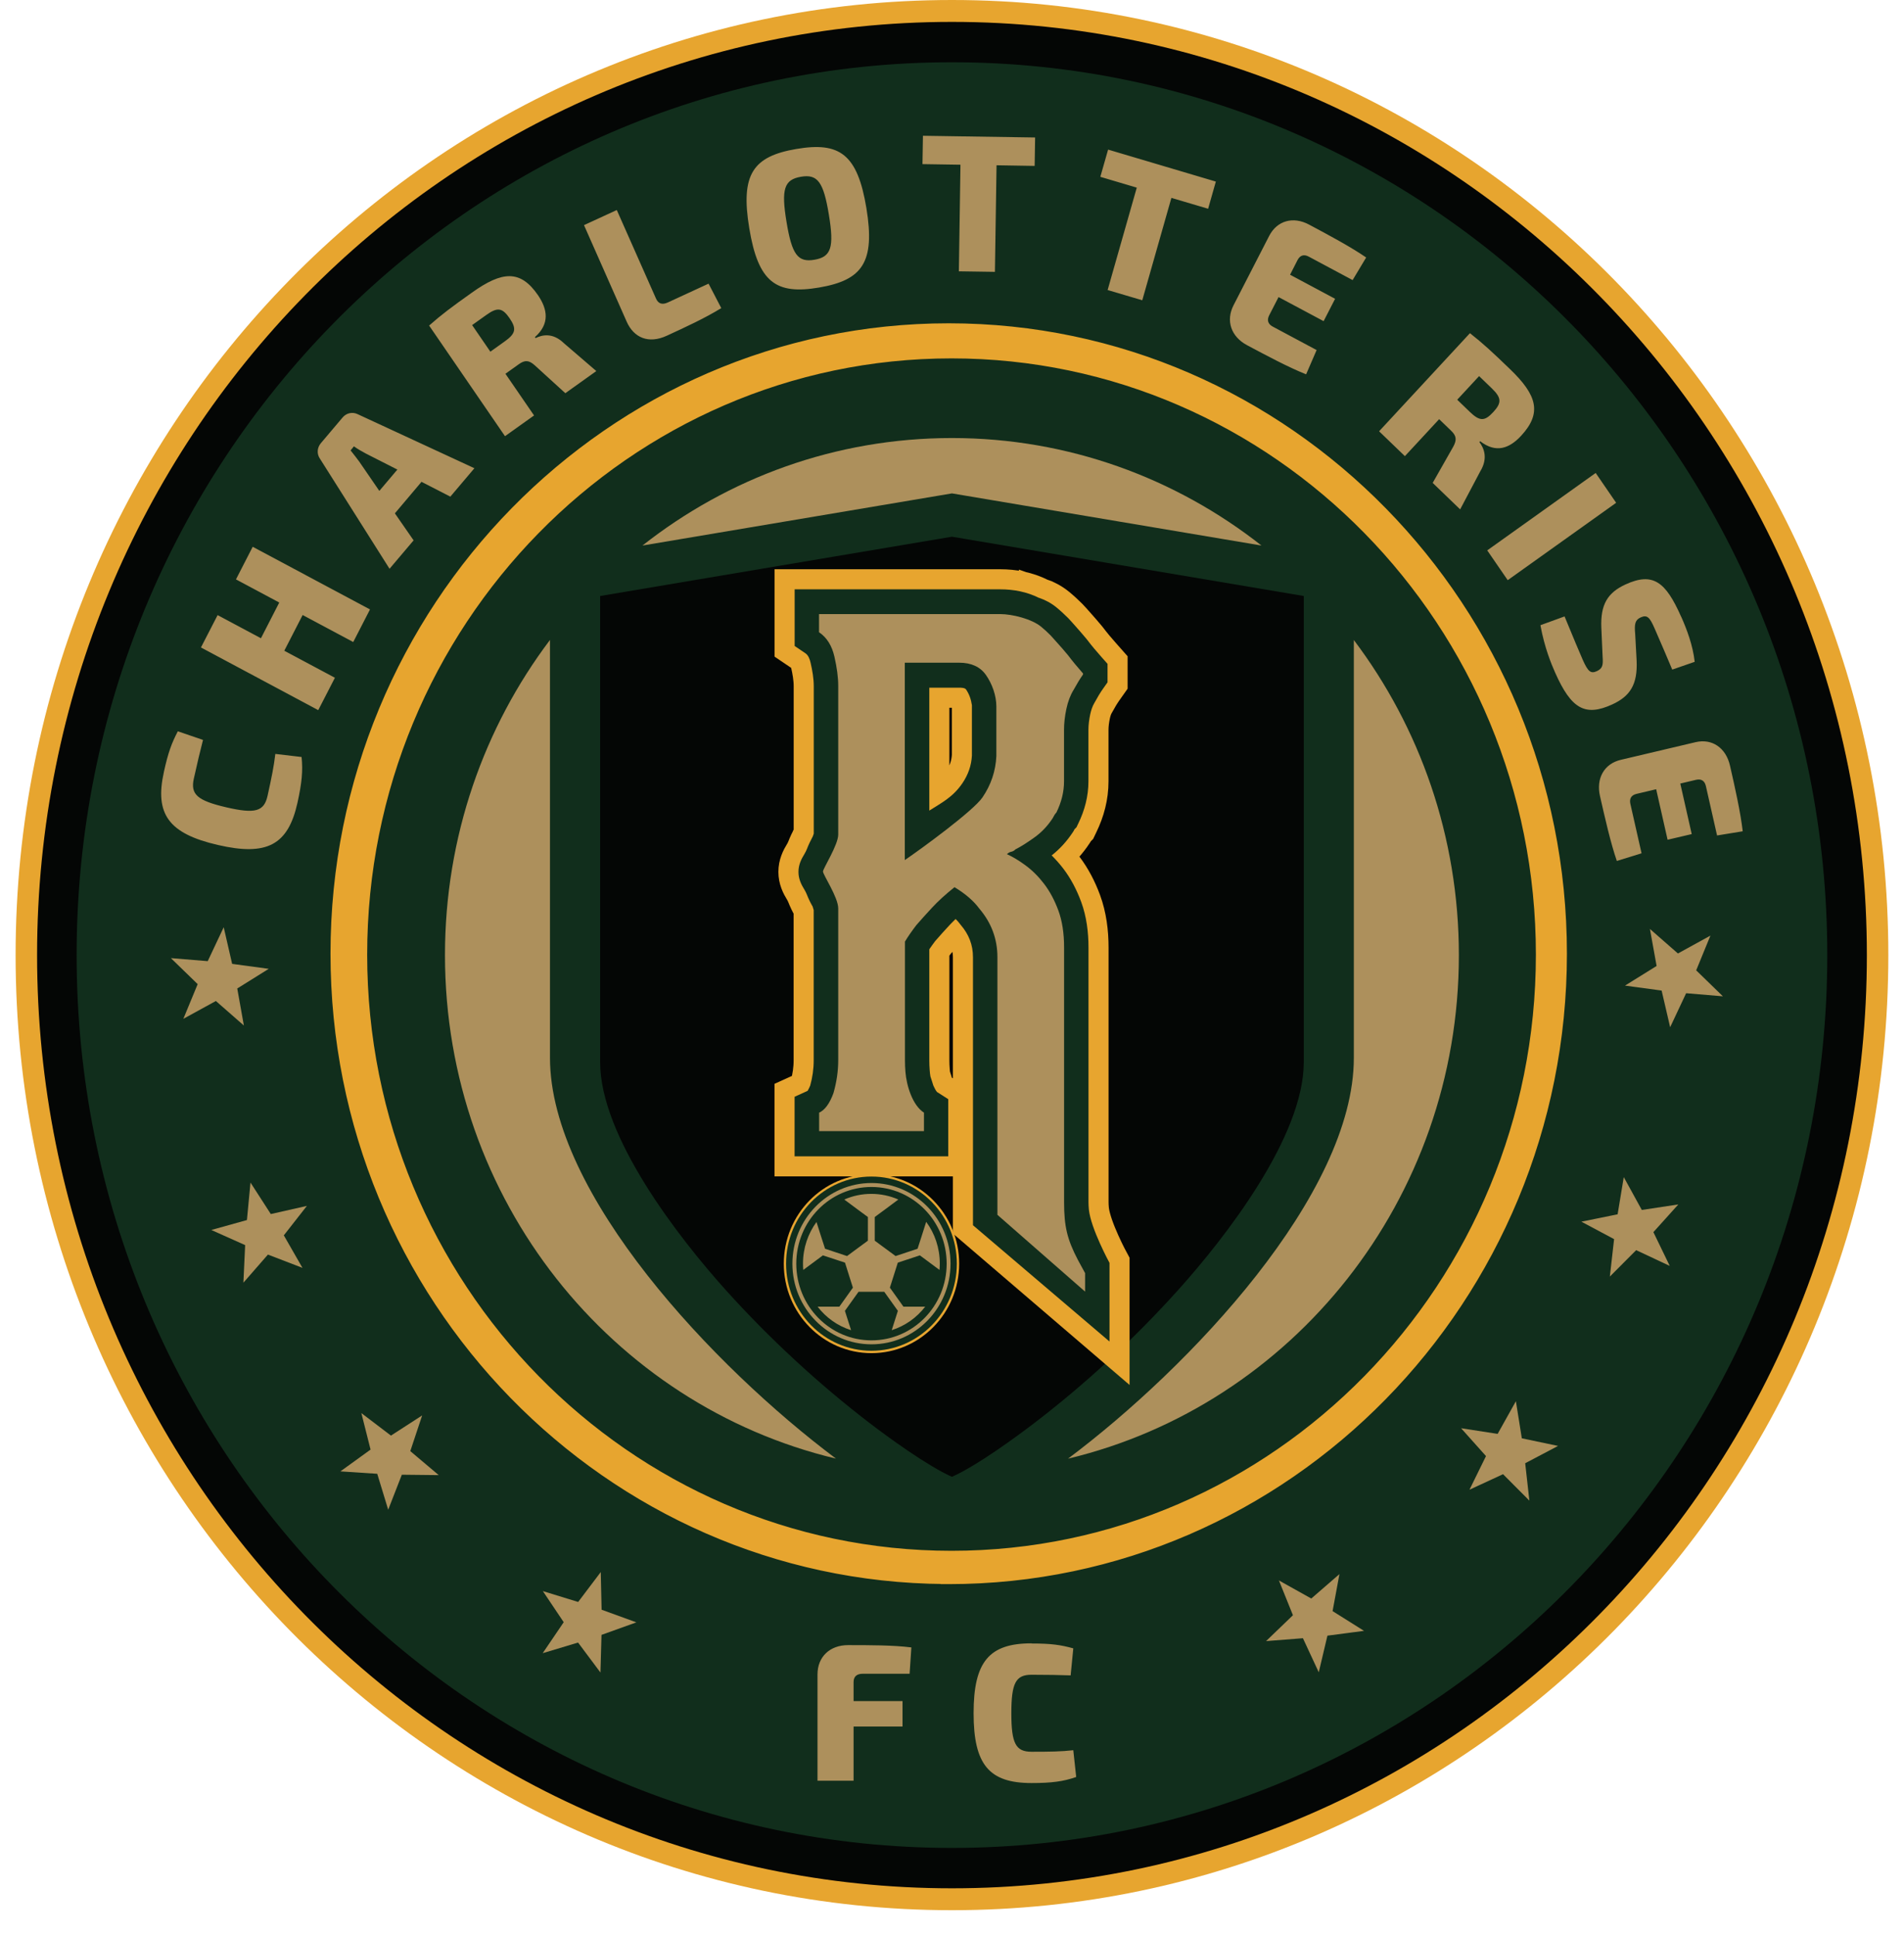
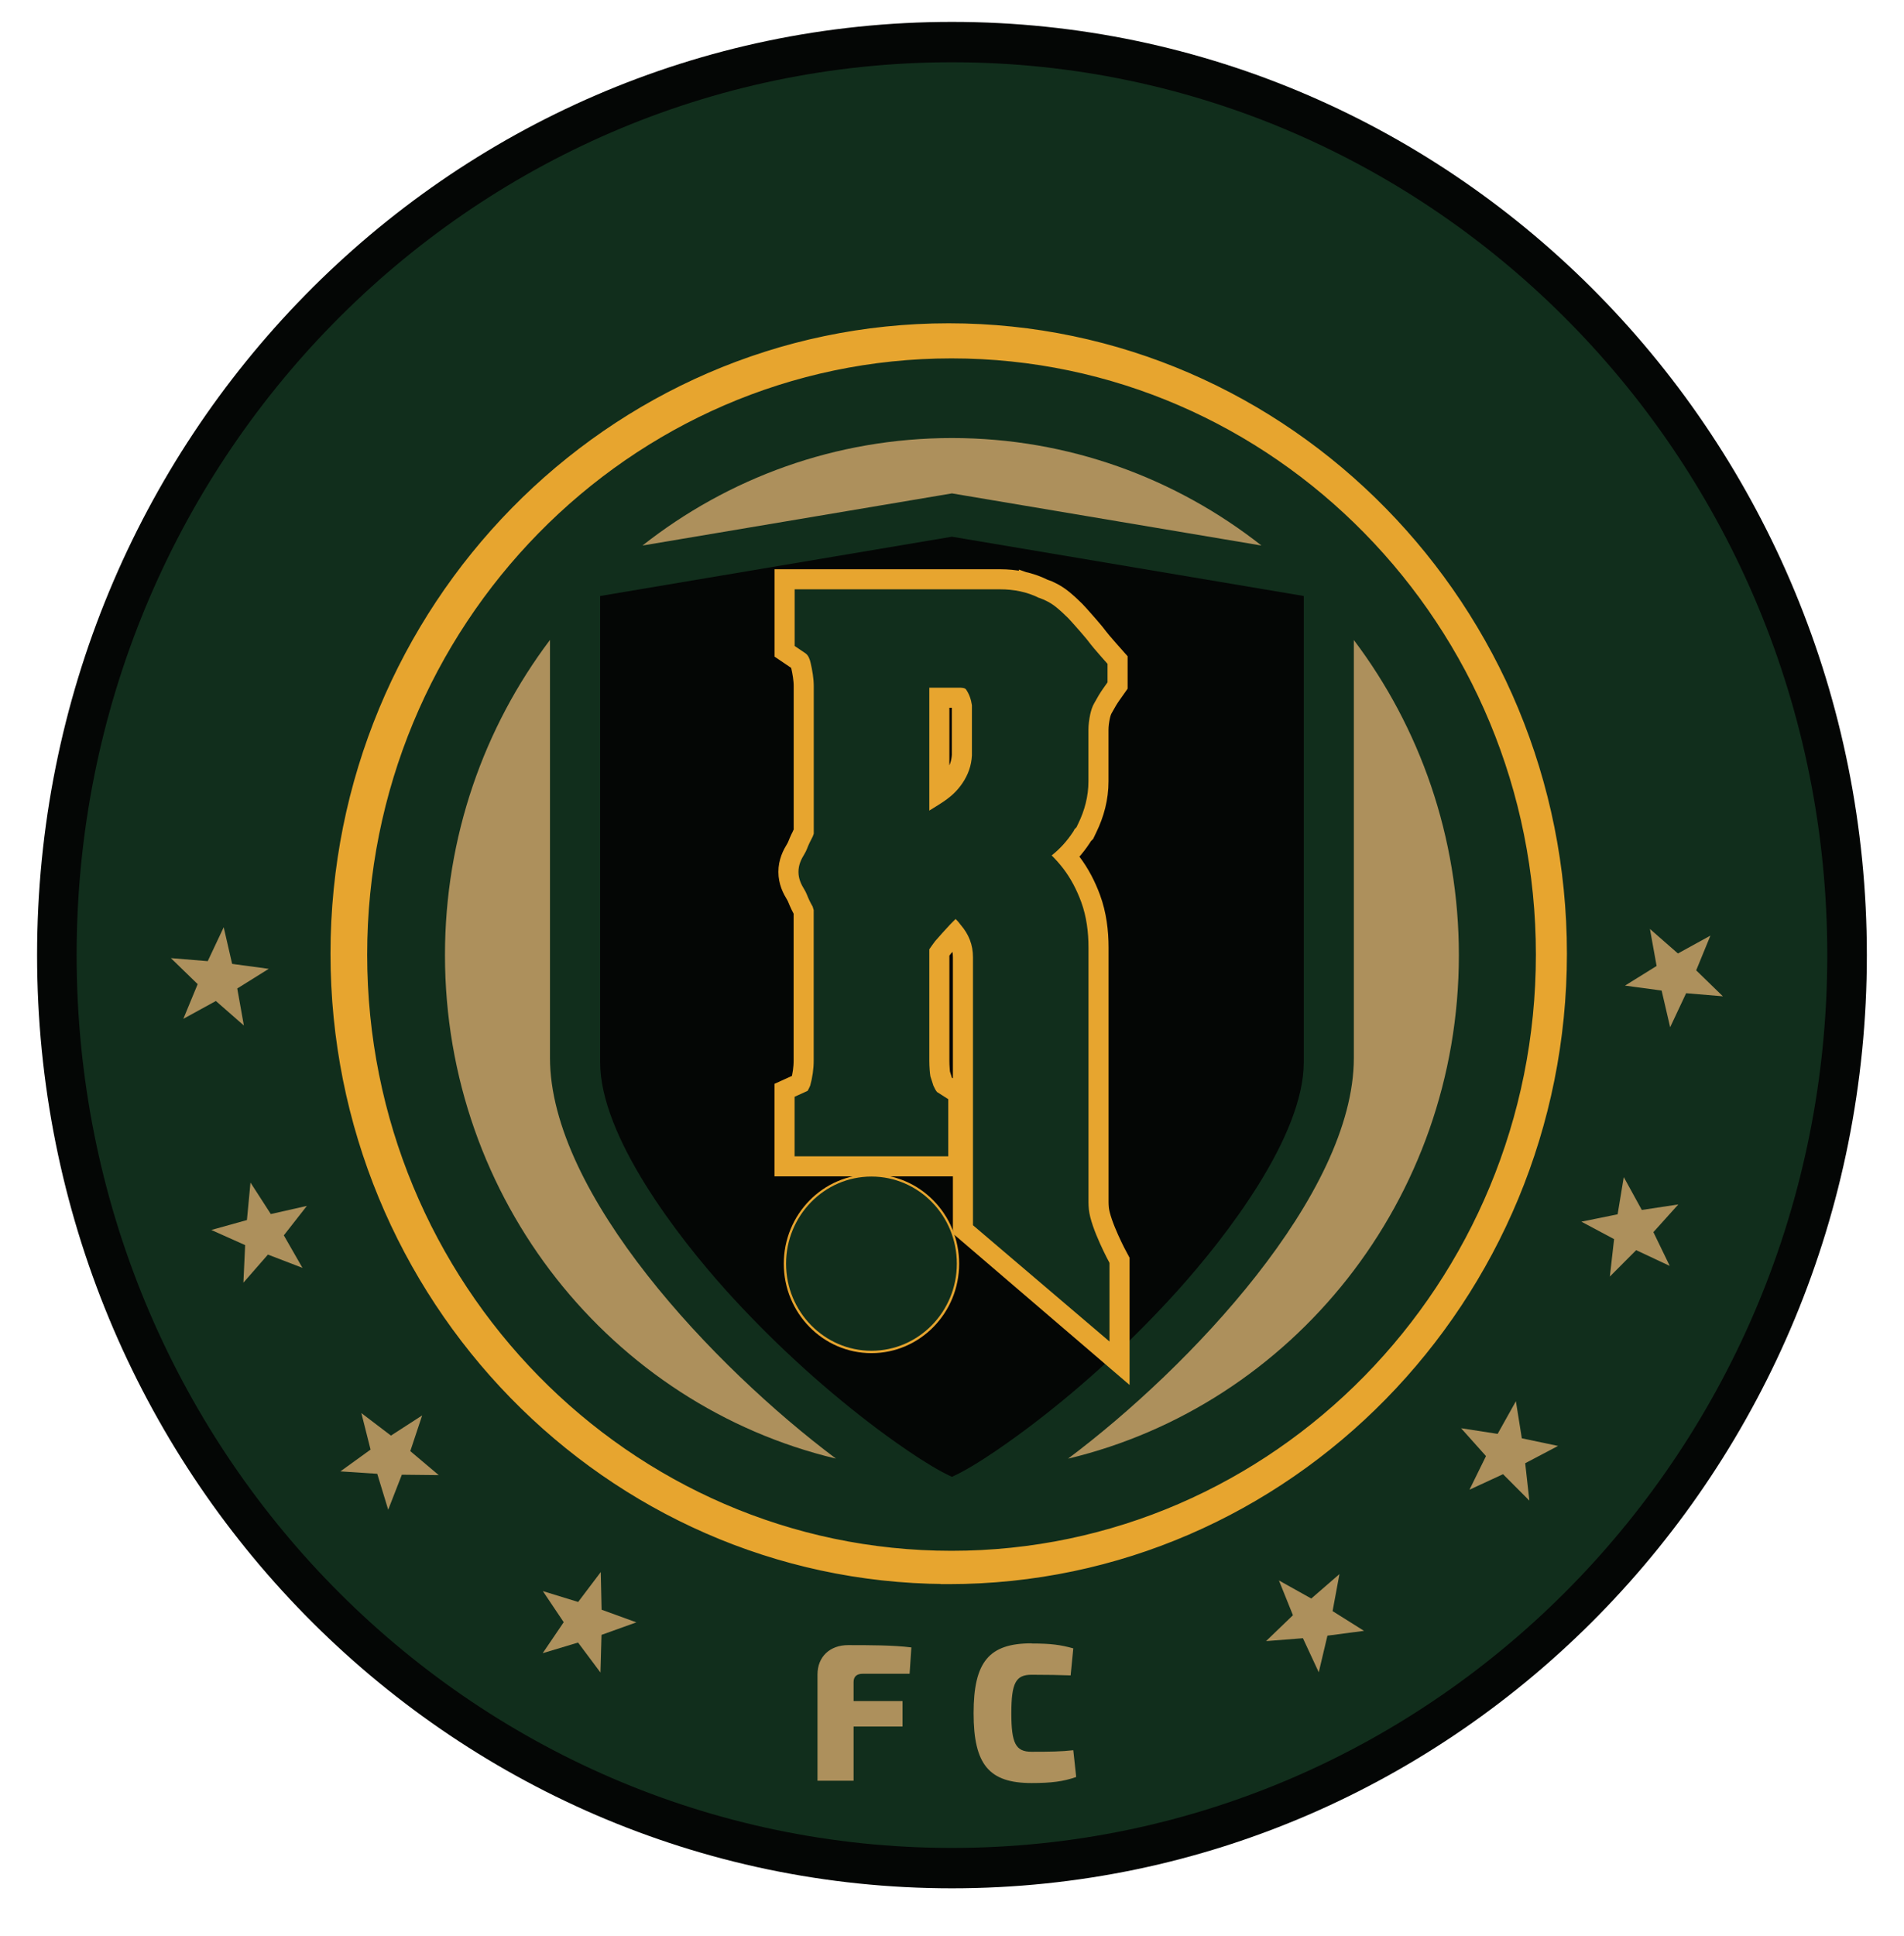
<svg xmlns="http://www.w3.org/2000/svg" width="61" height="62" viewBox="0 0 61 62" fill="none">
  <g clip-path="url(#clip0_688_1157)">
-     <path d="M30.499 61.174C47.067 61.174 60.498 47.48 60.498 30.587C60.498 13.694 47.067 0 30.499 0C13.931 0 0.5 13.694 0.5 30.587C0.5 47.48 13.931 61.174 30.499 61.174Z" fill="#E7A52F" />
    <path d="M30.499 60.473C46.687 60.473 59.81 47.093 59.81 30.587C59.81 14.082 46.687 0.701 30.499 0.701C14.311 0.701 1.188 14.082 1.188 30.587C1.188 47.093 14.311 60.473 30.499 60.473Z" fill="#040605" />
    <path d="M30.498 59.18C45.986 59.18 58.542 46.379 58.542 30.587C58.542 14.795 45.986 1.994 30.498 1.994C15.011 1.994 2.455 14.795 2.455 30.587C2.455 46.379 15.011 59.18 30.498 59.18Z" fill="#112E1C" />
    <path fill-rule="evenodd" clip-rule="evenodd" d="M30.499 14.028C34.231 14.028 37.672 15.314 40.415 17.471L30.499 15.801L20.583 17.471C23.326 15.311 26.764 14.028 30.499 14.028ZM43.374 20.497C45.483 23.291 46.739 26.791 46.739 30.59C46.739 38.43 41.395 44.998 34.217 46.714C38.113 43.795 43.374 38.249 43.374 33.879V20.499V20.497ZM26.778 46.711C19.6 44.996 14.256 38.428 14.256 30.587C14.256 26.789 15.511 23.288 17.62 20.494V33.874C17.62 38.244 22.882 43.79 26.778 46.709V46.711Z" fill="#AD905C" />
    <path fill-rule="evenodd" clip-rule="evenodd" d="M30.499 10.608C41.327 10.608 50.102 19.557 50.102 30.595C50.102 41.632 41.324 50.582 30.499 50.582C19.674 50.582 10.896 41.632 10.896 30.595C10.896 19.557 19.674 10.608 30.499 10.608ZM30.499 11.194C19.991 11.194 11.469 19.88 11.469 30.597C11.469 41.314 19.988 50 30.499 50C41.01 50 49.529 41.314 49.529 30.597C49.529 19.88 41.01 11.194 30.499 11.194Z" fill="#040605" />
-     <path fill-rule="evenodd" clip-rule="evenodd" d="M5.251 24.721C4.951 26.07 5.402 26.697 6.98 27.06C8.555 27.425 9.23 27.06 9.53 25.71C9.671 25.073 9.708 24.686 9.662 24.243L8.821 24.144C8.774 24.544 8.703 24.895 8.572 25.486C8.46 25.988 8.177 26.07 7.248 25.854C6.319 25.638 6.1 25.439 6.209 24.939C6.334 24.377 6.399 24.109 6.504 23.696L5.697 23.42C5.5 23.798 5.39 24.089 5.251 24.718V24.721ZM8.096 17.511L7.56 18.555L8.947 19.296L8.36 20.44L6.972 19.699L6.438 20.735L10.196 22.742L10.73 21.705L9.108 20.84L9.696 19.696L11.317 20.561L11.854 19.517L8.096 17.511ZM13.502 15.433L12.651 16.44L13.251 17.305L12.48 18.215L10.254 14.695C10.142 14.538 10.159 14.337 10.278 14.195L10.976 13.37C11.095 13.228 11.288 13.181 11.461 13.265L15.199 14.995L14.428 15.905L13.499 15.428L13.502 15.433ZM12.731 15.038L11.727 14.528C11.6 14.459 11.454 14.379 11.339 14.294L11.232 14.424C11.322 14.536 11.424 14.667 11.51 14.784L12.153 15.721L12.731 15.038ZM19.102 11.881L18.066 10.991C17.707 10.643 17.366 10.725 17.159 10.827L17.137 10.797C17.617 10.372 17.547 9.909 17.235 9.452C16.671 8.632 16.089 8.679 15.118 9.372C14.457 9.842 14.16 10.063 13.748 10.426L16.179 13.969L17.11 13.305L16.193 11.97L16.622 11.664C16.813 11.528 16.942 11.528 17.132 11.699L18.112 12.592L19.105 11.883L19.102 11.881ZM15.711 11.264L15.126 10.411L15.579 10.088C15.937 9.832 16.091 9.852 16.325 10.19C16.557 10.528 16.523 10.685 16.164 10.938L15.711 11.262V11.264ZM19.76 6.725L21.018 9.564C21.089 9.723 21.211 9.77 21.392 9.688L22.701 9.084L23.108 9.867C22.589 10.188 21.962 10.476 21.362 10.752C20.775 11.023 20.304 10.814 20.077 10.3L18.71 7.21L19.763 6.725H19.76ZM25.512 4.771C24.13 5.007 23.718 5.574 24.005 7.309C24.291 9.044 24.861 9.444 26.243 9.208C27.626 8.972 28.043 8.405 27.758 6.668C27.472 4.932 26.897 4.535 25.514 4.771H25.512ZM25.658 5.661C26.192 5.569 26.382 5.822 26.555 6.874C26.729 7.926 26.629 8.226 26.095 8.318C25.561 8.41 25.371 8.157 25.198 7.105C25.024 6.054 25.124 5.753 25.658 5.661ZM33.148 5.31L33.163 4.403L29.569 4.348L29.554 5.256L30.771 5.275L30.72 8.689L31.875 8.706L31.927 5.293L33.148 5.313V5.31ZM38.705 6.688L38.953 5.815L35.501 4.791L35.252 5.663L36.42 6.009L35.486 9.288L36.596 9.616L37.529 6.337L38.705 6.685V6.688ZM42.184 11.212L40.775 10.459C40.621 10.377 40.584 10.25 40.663 10.096L40.962 9.514L42.406 10.285L42.774 9.569L41.331 8.798L41.569 8.331C41.65 8.174 41.774 8.137 41.925 8.216L43.335 8.97L43.769 8.246C43.267 7.901 42.559 7.523 41.938 7.192C41.431 6.921 40.914 7.063 40.66 7.558L39.519 9.778C39.266 10.272 39.441 10.782 39.953 11.055C40.575 11.386 41.282 11.764 41.845 11.988L42.181 11.212H42.184ZM46.78 16.313L47.423 15.097C47.684 14.67 47.538 14.344 47.397 14.158L47.421 14.13C47.928 14.523 48.357 14.362 48.733 13.956C49.408 13.228 49.245 12.656 48.382 11.826C47.797 11.262 47.523 11.008 47.094 10.67L44.183 13.812L45.01 14.608L46.107 13.424L46.487 13.79C46.658 13.954 46.682 14.081 46.558 14.307L45.9 15.465L46.78 16.313ZM46.687 12.8L47.387 12.045L47.789 12.432C48.106 12.738 48.118 12.897 47.84 13.198C47.562 13.499 47.406 13.494 47.087 13.188L46.685 12.8H46.687ZM48.304 18.58L47.648 17.626L51.122 15.147L51.778 16.102L48.304 18.58ZM53.858 19.746C53.365 18.632 52.958 18.312 52.073 18.719C51.502 18.983 51.273 19.363 51.303 20.099L51.344 21.029C51.364 21.302 51.344 21.407 51.159 21.494C50.964 21.583 50.876 21.509 50.708 21.131C50.603 20.897 50.42 20.452 50.125 19.741L49.352 20.022C49.481 20.741 49.708 21.282 49.825 21.544C50.34 22.702 50.783 22.958 51.656 22.558C52.222 22.297 52.468 21.924 52.434 21.161L52.388 20.308C52.358 19.985 52.383 19.855 52.563 19.773C52.775 19.677 52.856 19.776 53.009 20.124C53.212 20.581 53.431 21.106 53.575 21.444L54.294 21.195C54.238 20.671 54.038 20.144 53.86 19.746H53.858ZM52.592 27.328L52.234 25.747C52.195 25.576 52.263 25.464 52.431 25.424L53.06 25.275L53.426 26.893L54.199 26.712L53.833 25.093L54.336 24.974C54.504 24.934 54.614 25.004 54.653 25.175L55.011 26.756L55.833 26.622C55.762 26.008 55.584 25.215 55.425 24.519C55.296 23.952 54.855 23.644 54.323 23.768L51.929 24.333C51.395 24.457 51.129 24.927 51.261 25.499C51.42 26.195 51.598 26.988 51.8 27.572L52.595 27.326L52.592 27.328Z" fill="#AD905C" />
    <path fill-rule="evenodd" clip-rule="evenodd" d="M5.874 32.628L6.333 31.517L5.475 30.684L6.655 30.781L7.167 29.695L7.437 30.868L8.61 31.027L7.601 31.656L7.813 32.842L6.916 32.057L5.874 32.628Z" fill="#AD905C" />
    <path fill-rule="evenodd" clip-rule="evenodd" d="M7.798 41.078L7.854 39.875L6.77 39.39L7.911 39.072L8.025 37.871L8.676 38.88L9.832 38.619L9.093 39.562L9.69 40.603L8.584 40.178L7.798 41.078Z" fill="#AD905C" />
    <path fill-rule="evenodd" clip-rule="evenodd" d="M12.437 48.349L12.086 47.198L10.906 47.121L11.872 46.423L11.577 45.254L12.525 45.975L13.525 45.329L13.145 46.472L14.056 47.241L12.874 47.228L12.437 48.349Z" fill="#AD905C" />
    <path fill-rule="evenodd" clip-rule="evenodd" d="M19.237 53.562L18.52 52.603L17.387 52.943L18.06 51.951L17.392 50.955L18.523 51.303L19.247 50.345L19.274 51.551L20.388 51.956L19.271 52.357L19.237 53.562Z" fill="#AD905C" />
    <path fill-rule="evenodd" clip-rule="evenodd" d="M43.7 52.228L42.528 52.382L42.25 53.555L41.743 52.464L40.562 52.556L41.423 51.728L40.974 50.614L42.011 51.193L42.913 50.41L42.693 51.596L43.7 52.228Z" fill="#AD905C" />
    <path fill-rule="evenodd" clip-rule="evenodd" d="M49.917 46.306L48.864 46.86L48.998 48.058L48.154 47.211L47.079 47.708L47.608 46.631L46.81 45.739L47.981 45.92L48.566 44.874L48.756 46.062L49.917 46.306Z" fill="#AD905C" />
    <path fill-rule="evenodd" clip-rule="evenodd" d="M53.77 38.572L52.971 39.459L53.495 40.541L52.419 40.036L51.576 40.882L51.712 39.683L50.664 39.124L51.825 38.888L52.022 37.697L52.6 38.749L53.77 38.572Z" fill="#AD905C" />
    <path fill-rule="evenodd" clip-rule="evenodd" d="M54.798 29.963L54.342 31.075L55.198 31.907L54.02 31.808L53.508 32.897L53.235 31.723L52.062 31.564L53.074 30.935L52.86 29.75L53.757 30.535L54.798 29.963Z" fill="#AD905C" />
    <path fill-rule="evenodd" clip-rule="evenodd" d="M29.142 53.6L29.198 52.759C28.627 52.685 27.847 52.685 27.169 52.685C26.591 52.685 26.191 53.055 26.191 53.624V57.028H27.347V55.292H28.915V54.477H27.347V53.87C27.347 53.694 27.445 53.602 27.642 53.602H29.142V53.6ZM33.047 52.628C31.689 52.628 31.192 53.217 31.192 54.865C31.192 56.513 31.689 57.102 33.047 57.102C33.686 57.102 34.067 57.053 34.479 56.908L34.386 56.051C33.993 56.095 33.642 56.1 33.047 56.1C32.543 56.1 32.401 55.837 32.401 54.867C32.401 53.898 32.543 53.634 33.047 53.634C33.613 53.634 33.884 53.642 34.301 53.654L34.386 52.789C33.981 52.677 33.679 52.633 33.047 52.633V52.628Z" fill="#AD905C" />
    <path fill-rule="evenodd" clip-rule="evenodd" d="M30.498 17.188L19.227 19.087V34.015C19.227 36.409 21.75 39.643 23.254 41.316C24.644 42.86 26.222 44.319 27.865 45.577C28.406 45.992 29.698 46.94 30.498 47.295C31.3 46.94 32.59 45.992 33.131 45.577C34.777 44.322 36.352 42.86 37.742 41.316C39.246 39.646 41.77 36.409 41.77 34.015V19.087L30.498 17.188Z" fill="#040605" />
    <path d="M33.286 19.144C33.488 19.214 33.676 19.313 33.844 19.45C33.973 19.555 34.095 19.669 34.215 19.788C34.29 19.865 34.364 19.95 34.437 20.032C34.561 20.171 34.685 20.313 34.805 20.457L34.817 20.472L34.829 20.487C34.973 20.676 35.124 20.857 35.283 21.034L35.483 21.26V21.852L35.336 22.06C35.241 22.195 35.156 22.339 35.078 22.483L35.068 22.5L35.058 22.518C34.995 22.622 34.956 22.754 34.929 22.873C34.895 23.037 34.871 23.206 34.871 23.373V25.024C34.871 25.498 34.751 25.953 34.544 26.376L34.488 26.493L34.427 26.555C34.427 26.555 34.425 26.56 34.422 26.562L34.4 26.607L34.373 26.649C34.185 26.935 33.959 27.186 33.693 27.395C33.827 27.527 33.949 27.666 34.064 27.815C34.31 28.136 34.498 28.502 34.639 28.884C34.81 29.349 34.873 29.851 34.873 30.346V38.502C34.873 38.58 34.878 38.657 34.885 38.734C34.946 39.343 35.546 40.444 35.546 40.444V42.962C35.546 42.962 31.182 39.248 31.172 39.238V30.657C31.172 30.256 31.038 29.923 30.782 29.623L30.765 29.603L30.748 29.58C30.709 29.528 30.665 29.478 30.616 29.431C30.553 29.493 30.489 29.555 30.428 29.62C30.27 29.789 30.114 29.963 29.96 30.14C29.897 30.224 29.834 30.311 29.773 30.401V33.961C29.773 34.062 29.777 34.167 29.785 34.269C29.79 34.339 29.797 34.408 29.809 34.475C29.824 34.52 29.838 34.565 29.853 34.609C29.87 34.662 29.887 34.711 29.902 34.764C29.931 34.828 29.982 34.933 30.021 34.972L30.38 35.201V37.031H25.457V35.124L25.874 34.935C25.903 34.89 25.935 34.816 25.957 34.766C26.03 34.502 26.069 34.234 26.069 33.961V29.145C26.064 29.123 26.054 29.098 26.049 29.078L26.035 29.031C25.964 28.912 25.903 28.782 25.852 28.653C25.83 28.601 25.806 28.546 25.776 28.499C25.664 28.317 25.581 28.143 25.581 27.922C25.581 27.701 25.664 27.524 25.776 27.343C25.806 27.296 25.83 27.241 25.852 27.189C25.903 27.057 25.964 26.928 26.032 26.801C26.037 26.791 26.042 26.781 26.047 26.771V26.764C26.057 26.744 26.064 26.719 26.071 26.697V21.973C26.071 21.725 26.025 21.464 25.969 21.223C25.945 21.116 25.901 20.989 25.808 20.924L25.459 20.688V18.873H32.042C32.474 18.873 32.898 18.953 33.286 19.147V19.144ZM29.77 25.961C30.182 25.7 30.531 25.526 30.833 25.083C31.016 24.812 31.121 24.521 31.138 24.196V22.585C31.111 22.404 31.055 22.232 30.95 22.08C30.911 22.023 30.787 22.023 30.731 22.023H29.773V25.963L29.77 25.961Z" stroke="#E7A52F" stroke-width="1.286" stroke-miterlimit="10" />
    <path fill-rule="evenodd" clip-rule="evenodd" d="M33.286 19.144C33.488 19.214 33.676 19.313 33.844 19.45C33.973 19.555 34.095 19.669 34.215 19.788C34.29 19.865 34.364 19.95 34.437 20.032C34.561 20.171 34.685 20.313 34.805 20.457L34.817 20.472L34.829 20.487C34.973 20.676 35.124 20.857 35.283 21.034L35.483 21.26V21.852L35.336 22.06C35.241 22.195 35.156 22.339 35.078 22.483L35.068 22.5L35.058 22.518C34.995 22.622 34.956 22.754 34.929 22.873C34.895 23.037 34.871 23.206 34.871 23.373V25.024C34.871 25.498 34.751 25.953 34.544 26.376L34.488 26.493L34.427 26.555C34.427 26.555 34.425 26.56 34.422 26.562L34.4 26.607L34.373 26.649C34.185 26.935 33.959 27.186 33.693 27.395C33.827 27.527 33.949 27.666 34.064 27.815C34.31 28.136 34.498 28.502 34.639 28.884C34.81 29.349 34.873 29.851 34.873 30.346V38.502C34.873 38.58 34.878 38.657 34.885 38.734C34.946 39.343 35.546 40.444 35.546 40.444V42.962C35.546 42.962 31.182 39.248 31.172 39.238V30.657C31.172 30.256 31.038 29.923 30.782 29.623L30.765 29.603L30.748 29.58C30.709 29.528 30.665 29.478 30.616 29.431C30.553 29.493 30.489 29.555 30.428 29.62C30.27 29.789 30.114 29.963 29.96 30.14C29.897 30.224 29.834 30.311 29.773 30.401V33.961C29.773 34.062 29.777 34.167 29.785 34.269C29.79 34.339 29.797 34.408 29.809 34.475C29.824 34.52 29.838 34.565 29.853 34.609C29.87 34.662 29.887 34.711 29.902 34.764C29.931 34.828 29.982 34.933 30.021 34.972L30.38 35.201V37.031H25.457V35.124L25.874 34.935C25.903 34.89 25.935 34.816 25.957 34.766C26.03 34.502 26.069 34.234 26.069 33.961V29.145C26.064 29.123 26.054 29.098 26.049 29.078L26.035 29.031C25.964 28.912 25.903 28.782 25.852 28.653C25.83 28.601 25.806 28.546 25.776 28.499C25.664 28.317 25.581 28.143 25.581 27.922C25.581 27.701 25.664 27.524 25.776 27.343C25.806 27.296 25.83 27.241 25.852 27.189C25.903 27.057 25.964 26.928 26.032 26.801C26.037 26.791 26.042 26.781 26.047 26.771V26.764C26.057 26.744 26.064 26.719 26.071 26.697V21.973C26.071 21.725 26.025 21.464 25.969 21.223C25.945 21.116 25.901 20.989 25.808 20.924L25.459 20.688V18.873H32.042C32.474 18.873 32.898 18.953 33.286 19.147V19.144ZM29.77 25.961C30.182 25.7 30.531 25.526 30.833 25.083C31.016 24.812 31.121 24.521 31.138 24.196V22.585C31.111 22.404 31.055 22.232 30.95 22.08C30.911 22.023 30.787 22.023 30.731 22.023H29.773V25.963L29.77 25.961Z" fill="#112E1C" />
-     <path fill-rule="evenodd" clip-rule="evenodd" d="M28.988 27.544C29.503 27.194 31.185 25.968 31.477 25.536C31.753 25.13 31.899 24.69 31.921 24.213V22.625C31.921 22.274 31.785 21.896 31.585 21.613C31.402 21.354 31.116 21.223 30.729 21.223H28.988V27.542V27.544ZM26.24 20.258V19.666H32.043C32.426 19.666 33.047 19.818 33.357 20.072C33.459 20.154 33.559 20.248 33.662 20.352C33.681 20.372 33.75 20.447 33.859 20.571C33.972 20.695 34.089 20.83 34.211 20.976C34.352 21.163 34.515 21.359 34.698 21.568V21.6C34.596 21.745 34.496 21.911 34.393 22.098C34.291 22.264 34.215 22.465 34.164 22.704C34.113 22.943 34.089 23.167 34.089 23.373V25.024C34.089 25.357 34.008 25.687 33.845 26.02C33.803 26.063 33.764 26.125 33.723 26.207C33.559 26.456 33.362 26.664 33.128 26.828C32.894 26.995 32.696 27.119 32.533 27.201C32.492 27.244 32.445 27.268 32.397 27.278C32.345 27.288 32.299 27.316 32.26 27.355C32.443 27.437 32.643 27.557 32.855 27.713C33.069 27.87 33.267 28.066 33.45 28.305C33.633 28.544 33.786 28.829 33.908 29.16C34.03 29.493 34.091 29.886 34.091 30.343V38.5C34.091 39.273 34.188 39.688 34.535 40.352C34.566 40.411 34.764 40.772 34.764 40.772V41.364L31.955 38.905V30.654C31.955 30.073 31.763 29.553 31.375 29.098C31.192 28.849 30.926 28.621 30.58 28.412C30.295 28.641 30.056 28.857 29.863 29.066C29.671 29.272 29.503 29.461 29.359 29.625C29.217 29.811 29.093 29.988 28.993 30.154V33.953C28.993 34.077 28.998 34.202 29.008 34.326C29.042 34.761 29.232 35.397 29.602 35.633V36.225H26.243V35.633C26.425 35.551 26.579 35.343 26.701 35.01C26.803 34.657 26.855 34.304 26.855 33.951V29.093C26.855 28.735 26.367 28.017 26.367 27.91C26.367 27.813 26.855 27.059 26.855 26.726V21.963C26.855 21.692 26.813 21.382 26.733 21.029C26.652 20.676 26.489 20.417 26.245 20.25L26.24 20.258Z" fill="#AD905C" />
    <path fill-rule="evenodd" clip-rule="evenodd" d="M27.92 37.607C29.471 37.607 30.729 38.89 30.729 40.471C30.729 42.052 29.471 43.335 27.92 43.335C26.369 43.335 25.111 42.052 25.111 40.471C25.111 38.89 26.369 37.607 27.92 37.607Z" fill="#E7A52F" />
    <path fill-rule="evenodd" clip-rule="evenodd" d="M27.919 37.679C29.431 37.679 30.655 38.927 30.655 40.469C30.655 42.01 29.428 43.258 27.919 43.258C26.41 43.258 25.184 42.008 25.184 40.469C25.184 38.93 26.41 37.679 27.919 37.679Z" fill="#112E1C" />
-     <path fill-rule="evenodd" clip-rule="evenodd" d="M27.92 37.886C29.319 37.886 30.453 39.042 30.453 40.469C30.453 41.896 29.319 43.052 27.92 43.052C26.52 43.052 25.387 41.896 25.387 40.469C25.387 39.042 26.52 37.886 27.92 37.886ZM26.162 39.129C25.889 39.502 25.726 39.964 25.726 40.466C25.726 40.536 25.728 40.603 25.735 40.67L26.033 40.449L26.364 40.203L27.072 40.436L27.198 40.837L27.325 41.237L26.891 41.846H26.194C26.464 42.197 26.837 42.465 27.267 42.599L27.196 42.378L27.069 41.98L27.506 41.369H28.329L28.766 41.98L28.639 42.378L28.569 42.599C28.998 42.462 29.371 42.197 29.641 41.846H28.944L28.51 41.237L28.637 40.837L28.764 40.436L29.471 40.203L29.802 40.449L30.1 40.67C30.105 40.603 30.109 40.533 30.109 40.466C30.109 39.964 29.948 39.502 29.673 39.129L29.527 39.589L29.397 39.991L28.693 40.225L28.359 39.979L28.025 39.733V38.975L28.359 38.729L28.781 38.415C28.515 38.298 28.222 38.234 27.915 38.234C27.608 38.234 27.315 38.298 27.049 38.415L27.471 38.729L27.805 38.975V39.733L27.471 39.979L27.137 40.225L26.433 39.991L26.303 39.589L26.157 39.129H26.162ZM27.92 38.013C26.589 38.013 25.511 39.111 25.511 40.469C25.511 41.826 26.589 42.925 27.92 42.925C29.251 42.925 30.329 41.826 30.329 40.469C30.329 39.111 29.251 38.013 27.92 38.013Z" fill="#AD905C" />
    <path d="M10.717 30.54C10.717 41.555 19.473 50.53 30.266 50.6V50.603H30.395C41.247 50.603 50.072 41.601 50.072 30.542C50.072 19.483 41.247 10.482 30.395 10.482C19.542 10.482 10.717 19.481 10.717 30.54ZM11.099 30.54C11.099 19.688 19.757 10.863 30.395 10.863C41.032 10.863 49.691 19.688 49.691 30.54C49.691 41.392 41.032 50.217 30.395 50.217C19.757 50.217 11.099 41.392 11.099 30.54Z" fill="#E7A52F" stroke="#E7A52F" stroke-width="0.257" />
    <path d="M11.256 30.571C11.256 41.334 19.81 50.103 30.356 50.174V50.177H30.485C41.09 50.177 49.714 41.38 49.714 30.573C49.714 19.767 41.09 10.97 30.485 10.97C19.88 10.97 11.256 19.764 11.256 30.571ZM11.635 30.571C11.635 19.97 20.093 11.349 30.485 11.349C40.876 11.349 49.335 19.97 49.335 30.571C49.335 41.172 40.876 49.793 30.485 49.793C20.093 49.793 11.635 41.172 11.635 30.571Z" fill="#E7A52F" stroke="#E7A52F" stroke-width="0.257" />
  </g>
  <defs>
    <clipPath id="clip0_688_1157">
      <rect width="60" height="61.176" fill="white" transform="translate(0.5)" />
    </clipPath>
  </defs>
</svg>